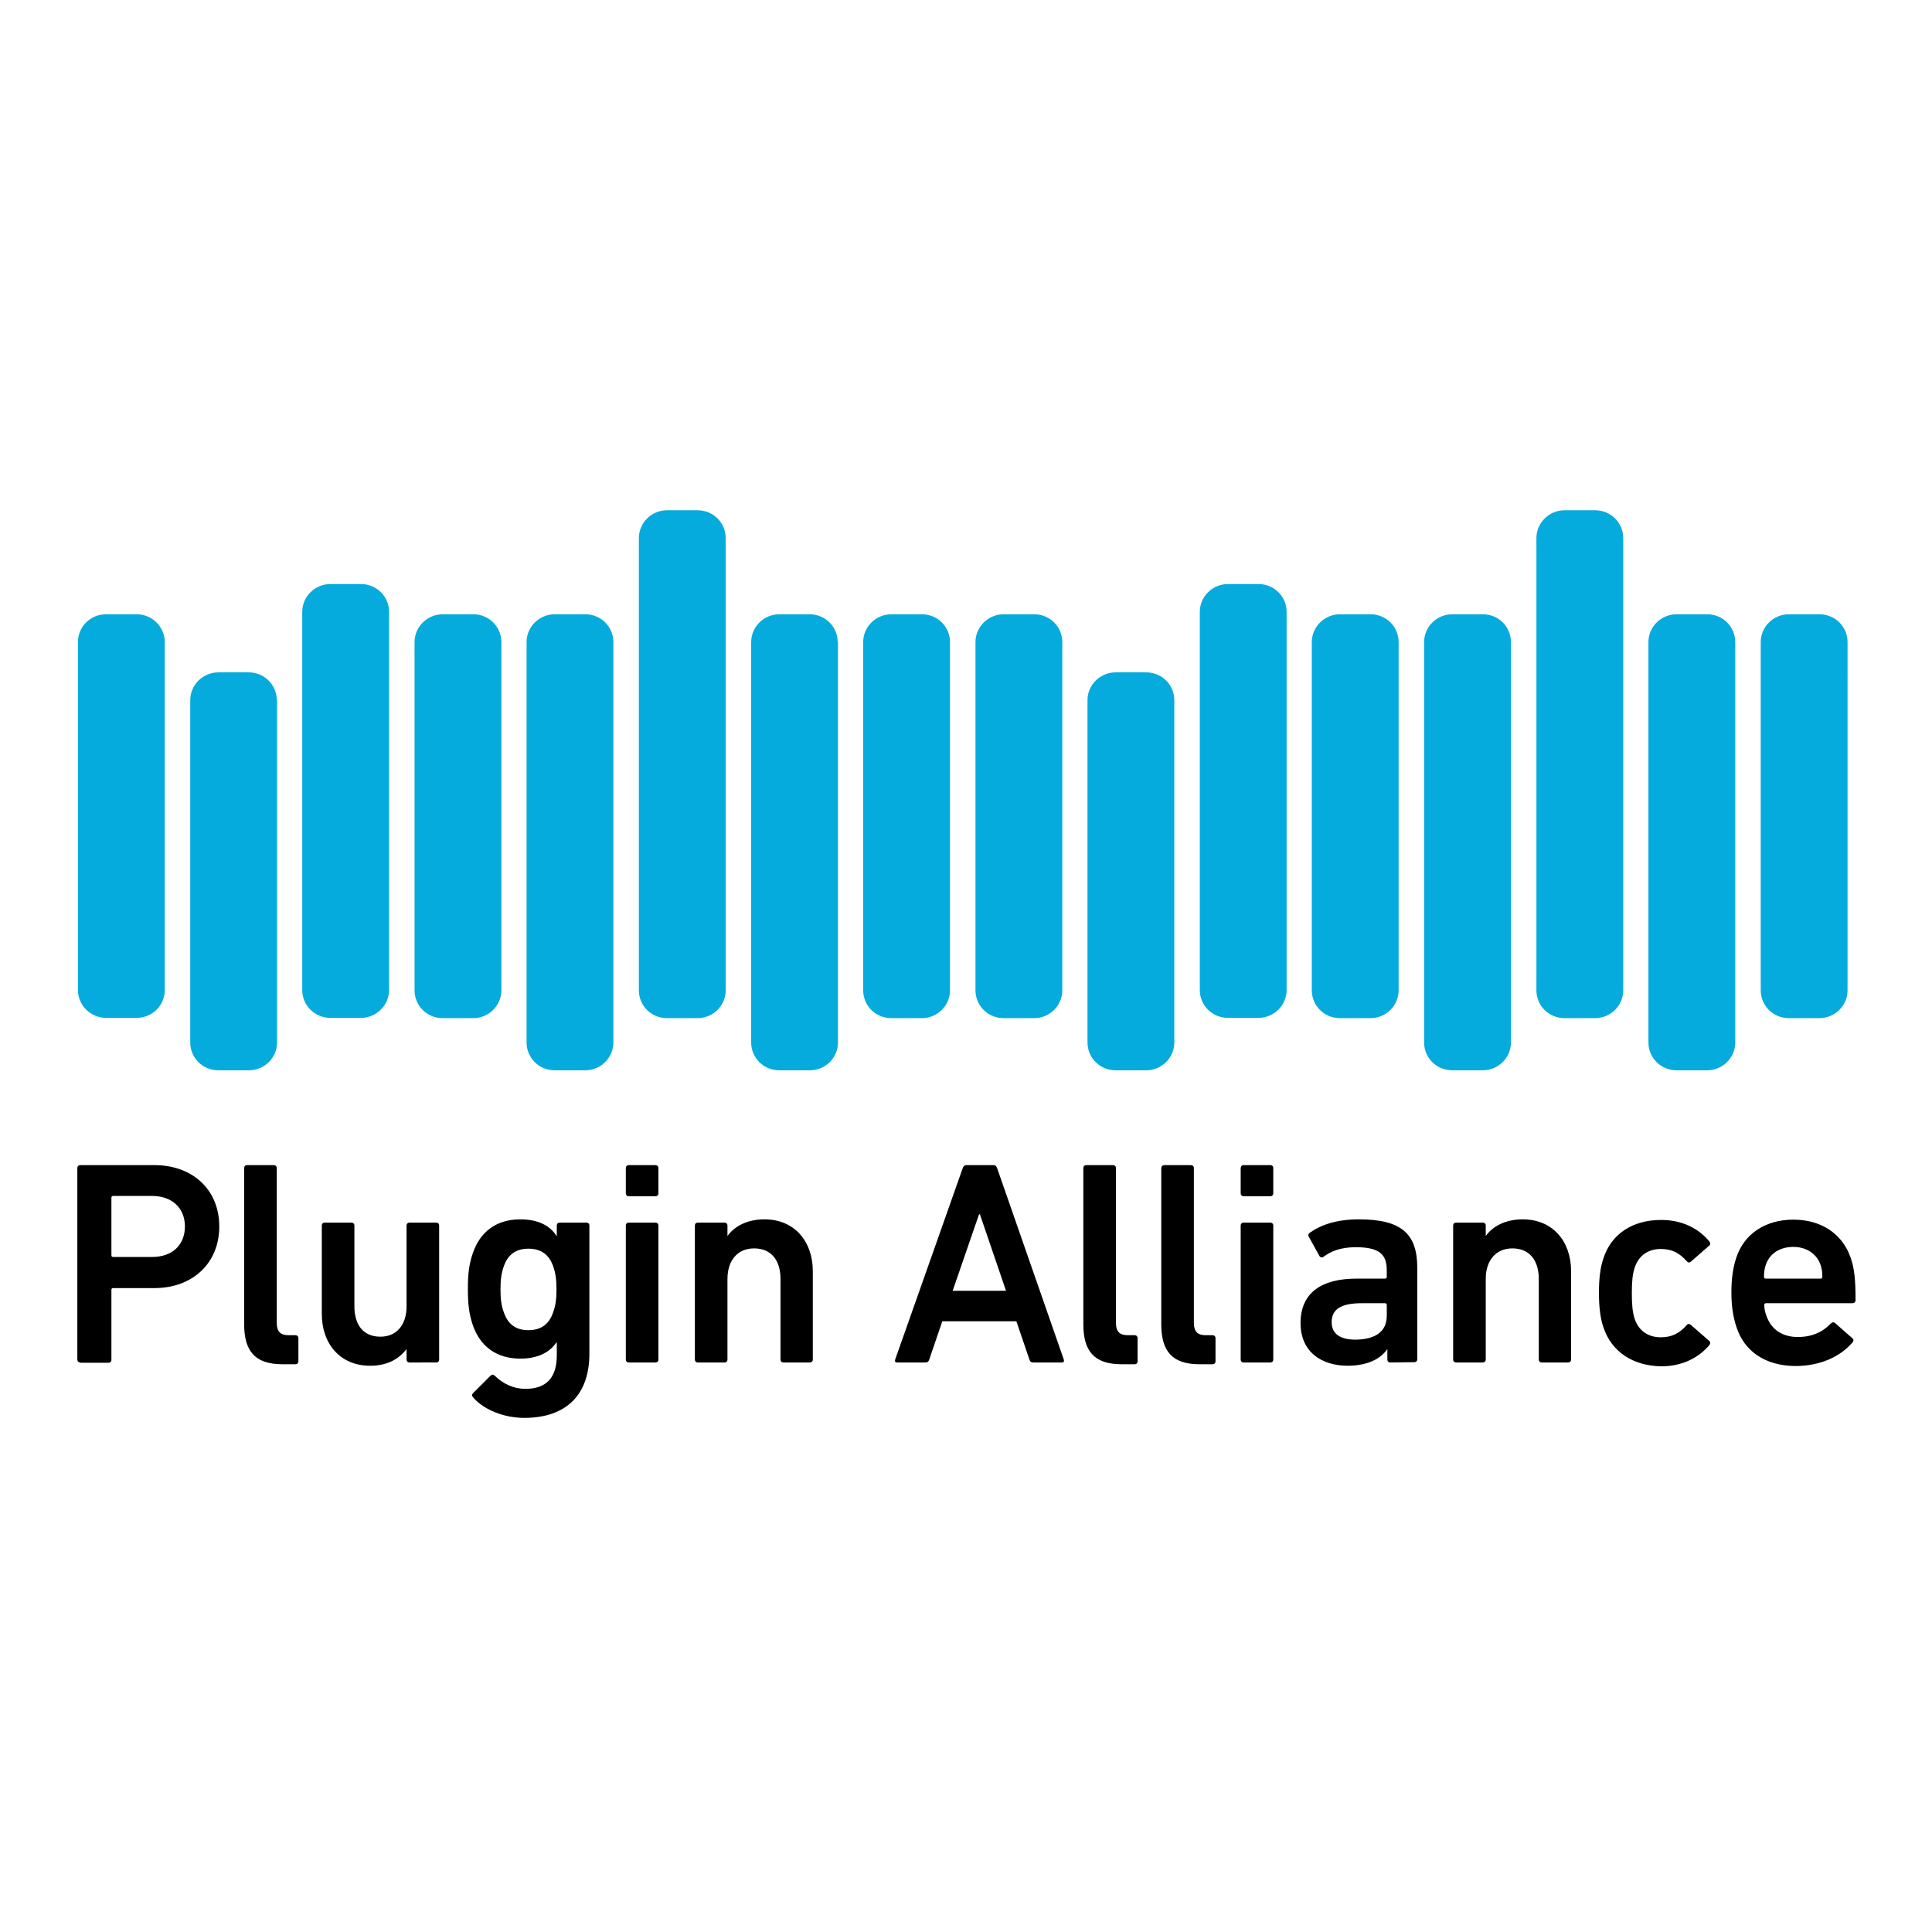
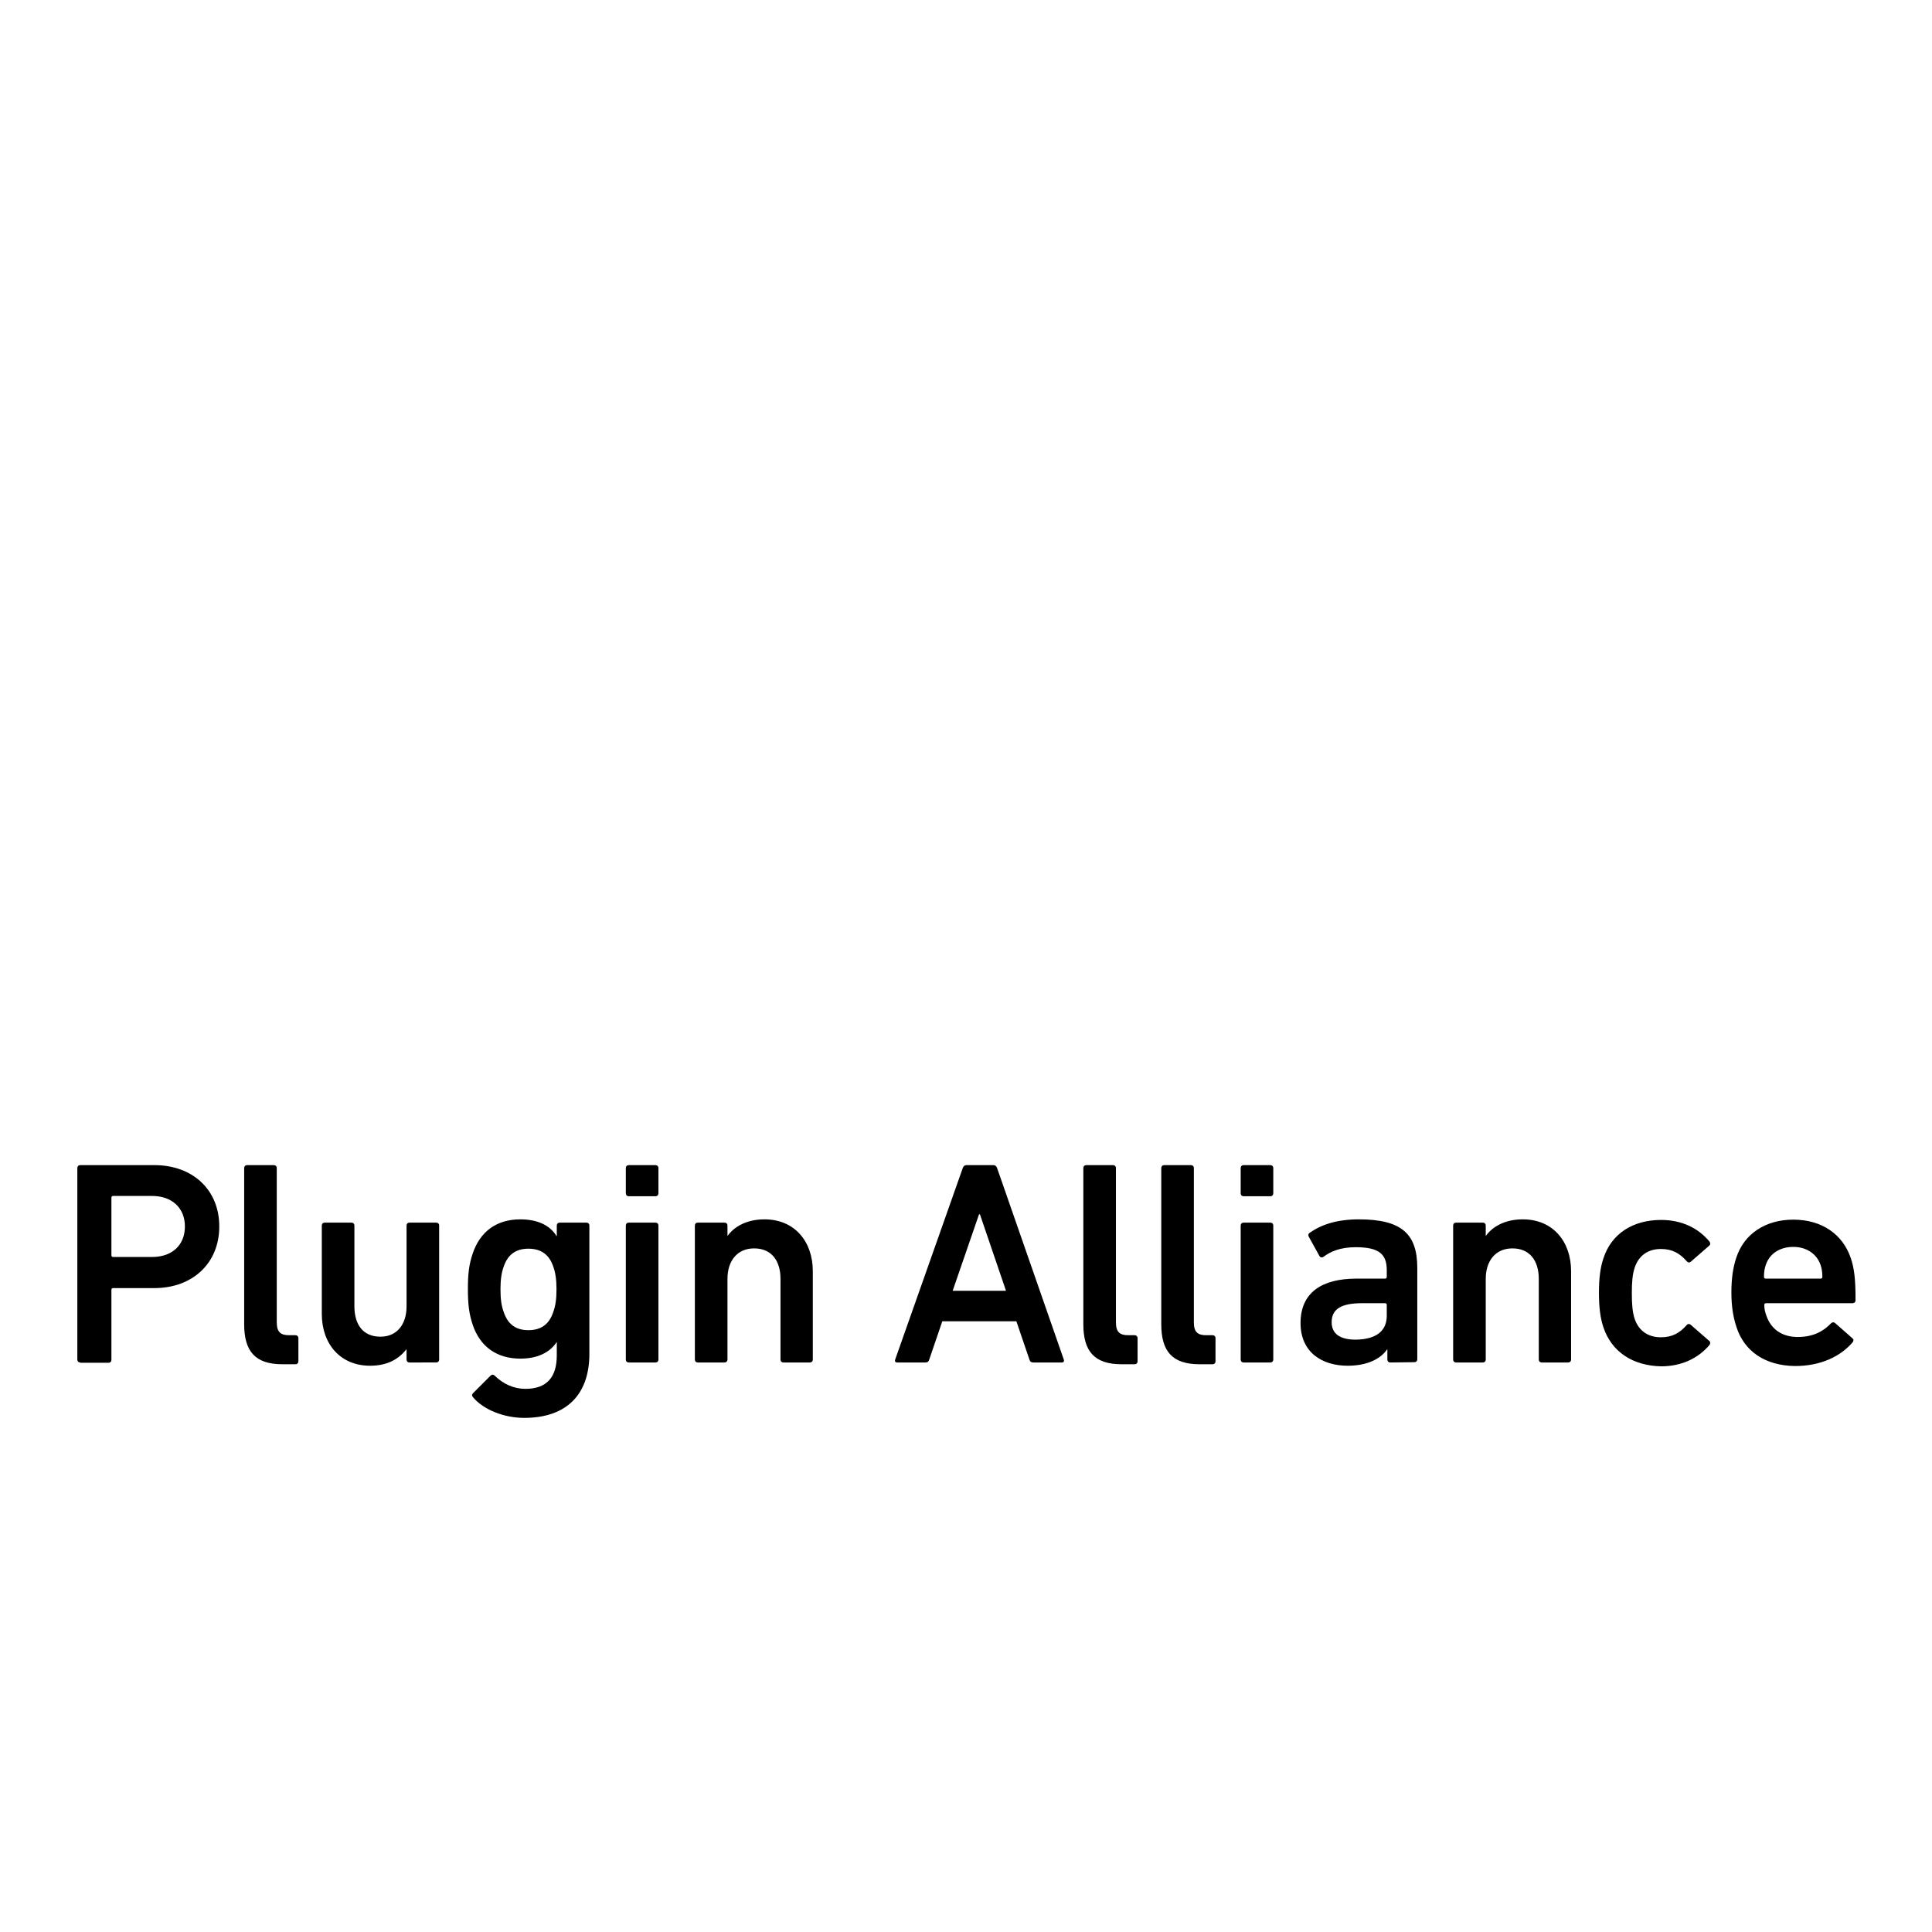
<svg xmlns="http://www.w3.org/2000/svg" version="1.1" id="layer" x="0px" y="0px" viewBox="0 0 652 652" style="enable-background:new 0 0 652 652;" xml:space="preserve">
  <style type="text/css">
	.st0{fill:#06ABDD;}
</style>
  <path d="M27.1,459.8c-0.6,0-1-0.4-1-1v-64.6c0-0.6,0.4-1,1-1h25c12.9,0,21.9,8.3,21.9,20.7c0,12.4-9,20.8-21.9,20.8H38.2  c-0.4,0-0.6,0.2-0.6,0.6v23.6c0,0.6-0.4,1-1,1H27.1L27.1,459.8z M62.4,413.9c0-6.1-4.2-10.3-11.1-10.3H38.2c-0.4,0-0.6,0.2-0.6,0.6  v19.4c0,0.4,0.2,0.6,0.6,0.6h13.1C58.2,424.2,62.4,420.1,62.4,413.9z M95.3,460.4c-9.2,0-12.9-4.4-12.9-13.5v-52.7c0-0.6,0.4-1,1-1  h9c0.6,0,1,0.4,1,1v52.1c0,3.2,1.3,4.3,4.1,4.3h2.2c0.6,0,1,0.4,1,1v7.8c0,0.6-0.4,1-1,1L95.3,460.4L95.3,460.4z M138.2,459.8  c-0.6,0-1-0.4-1-1v-3.4h-0.1c-2.5,3.2-6.3,5.5-12.2,5.5c-10.1,0-16.3-7.4-16.3-17.5v-29.8c0-0.6,0.4-1,1-1h9c0.6,0,1,0.4,1,1v27.2  c0,6.1,2.8,10.3,8.8,10.3c5.6,0,8.8-4.2,8.8-10.2v-27.3c0-0.6,0.4-1,1-1h9c0.6,0,1,0.4,1,1v45.2c0,0.6-0.4,1-1,1L138.2,459.8  L138.2,459.8z M159.6,471.5c-0.4-0.5-0.4-0.9,0.1-1.4l5.8-5.8c0.5-0.5,1-0.5,1.5,0c2.9,2.8,6.4,4.4,10.3,4.4  c7.2,0,10.6-3.9,10.6-11.3v-4.4h-0.1c-2.2,3.3-6.2,5.5-12.2,5.5c-7.9,0-13.6-4-16.1-11.5c-1.2-3.6-1.6-6.9-1.6-12  c0-5.2,0.4-8.3,1.6-11.9c2.5-7.5,8.1-11.6,16.1-11.6c6.1,0,10.1,2.2,12.2,5.6h0.1v-3.5c0-0.6,0.4-1,1-1h9c0.6,0,1,0.4,1,1v43.3  c0,13.5-7.5,21.6-22,21.6C170.2,478.5,163.2,475.8,159.6,471.5z M186.7,442.8c0.8-2.2,1.1-4.5,1.1-7.7c0-3.1-0.3-5.5-1.1-7.7  c-1.3-3.8-3.9-6-8.4-6c-4.4,0-7,2.2-8.3,6c-0.8,2.2-1.1,4.6-1.1,7.7c0,3.2,0.3,5.6,1.1,7.7c1.3,3.9,3.9,6.1,8.3,6.1  C182.8,448.9,185.4,446.7,186.7,442.8z M212.2,403.7c-0.6,0-1-0.4-1-1v-8.5c0-0.6,0.4-1,1-1h9c0.6,0,1,0.4,1,1v8.5c0,0.6-0.4,1-1,1  H212.2z M212.2,459.8c-0.6,0-1-0.4-1-1v-45.2c0-0.6,0.4-1,1-1h9c0.6,0,1,0.4,1,1v45.2c0,0.6-0.4,1-1,1H212.2z M264.4,459.8  c-0.6,0-1-0.4-1-1v-27.2c0-6.1-3-10.3-8.9-10.3c-5.7,0-9,4.2-9,10.3v27.2c0,0.6-0.4,1-1,1h-9c-0.6,0-1-0.4-1-1v-45.2  c0-0.6,0.4-1,1-1h9c0.6,0,1,0.4,1,1v3.4h0.1c2.1-2.9,6.2-5.5,12.4-5.5c10.1,0,16.3,7.4,16.3,17.5v29.8c0,0.6-0.4,1-1,1L264.4,459.8  L264.4,459.8z M324.9,394.2c0.2-0.6,0.6-1,1.3-1h9c0.7,0,1.1,0.4,1.3,1l22.5,64.6c0.2,0.6,0,1-0.7,1h-9.6c-0.7,0-1.1-0.3-1.3-1  l-4.4-12.9H318l-4.4,12.9c-0.2,0.7-0.6,1-1.3,1h-9.5c-0.7,0-0.9-0.4-0.7-1L324.9,394.2z M339.5,435.6l-8.8-25.8h-0.3l-8.9,25.8  H339.5z M378.5,460.4c-9.2,0-12.9-4.4-12.9-13.5v-52.7c0-0.6,0.4-1,1-1h9c0.6,0,1,0.4,1,1v52.1c0,3.2,1.3,4.3,4.1,4.3h2.2  c0.6,0,1,0.4,1,1v7.8c0,0.6-0.4,1-1,1L378.5,460.4L378.5,460.4z M404.8,460.4c-9.2,0-12.9-4.4-12.9-13.5v-52.7c0-0.6,0.4-1,1-1h9  c0.6,0,1,0.4,1,1v52.1c0,3.2,1.3,4.3,4.1,4.3h2.2c0.6,0,1,0.4,1,1v7.8c0,0.6-0.4,1-1,1L404.8,460.4L404.8,460.4z M419.7,403.7  c-0.6,0-1-0.4-1-1v-8.5c0-0.6,0.4-1,1-1h9c0.6,0,1,0.4,1,1v8.5c0,0.6-0.4,1-1,1H419.7z M419.7,459.8c-0.6,0-1-0.4-1-1v-45.2  c0-0.6,0.4-1,1-1h9c0.6,0,1,0.4,1,1v45.2c0,0.6-0.4,1-1,1H419.7z M469.2,459.8c-0.6,0-1-0.4-1-1v-3.4h-0.1  c-2.2,3.2-6.7,5.5-13.3,5.5c-8.6,0-15.9-4.5-15.9-14.4c0-10.3,7.2-15,18.9-15h9.6c0.4,0,0.6-0.2,0.6-0.6v-2.2  c0-5.4-2.5-7.8-10.5-7.8c-5.3,0-8.5,1.5-10.8,3.2c-0.5,0.4-1.1,0.3-1.4-0.2l-3.6-6.5c-0.3-0.5-0.2-1,0.2-1.3c3.8-2.7,9-4.6,16.7-4.6  c14.4,0,19.7,4.9,19.7,16.4v30.8c0,0.6-0.4,1-1,1L469.2,459.8L469.2,459.8L469.2,459.8z M468,444v-3.6c0-0.4-0.2-0.6-0.6-0.6h-7.8  c-7,0-10.2,2-10.2,6.4c0,3.9,2.8,5.9,8.1,5.9C464.3,452,468,449.3,468,444z M520.3,459.8c-0.6,0-1-0.4-1-1v-27.2  c0-6.1-3-10.3-8.9-10.3c-5.7,0-9,4.2-9,10.3v27.2c0,0.6-0.4,1-1,1h-9c-0.6,0-1-0.4-1-1v-45.2c0-0.6,0.4-1,1-1h9c0.6,0,1,0.4,1,1v3.4  h0.1c2.1-2.9,6.2-5.5,12.4-5.5c10.1,0,16.3,7.4,16.3,17.5v29.8c0,0.6-0.4,1-1,1L520.3,459.8L520.3,459.8z M541.1,447.9  c-1-2.9-1.5-6.7-1.5-11.6c0-5,0.5-8.7,1.5-11.6c2.7-8.4,10-13,19.5-13c7,0,12.6,2.8,16.3,7.3c0.3,0.4,0.4,1-0.1,1.4l-6.2,5.4  c-0.5,0.4-1,0.3-1.4-0.2c-2.3-2.6-4.8-4.1-8.7-4.1c-4.2,0-7.4,2.1-8.8,6.2c-0.8,2.3-1,5.1-1,8.7s0.2,6.5,1,8.8  c1.4,4,4.6,6.1,8.8,6.1c3.9,0,6.4-1.5,8.7-4.1c0.4-0.5,0.9-0.5,1.4-0.1l6.2,5.4c0.5,0.4,0.4,0.9,0.1,1.4c-3.7,4.4-9.3,7.2-16.3,7.2  C551.1,460.9,543.9,456.3,541.1,447.9z M586,447.8c-1-3-1.7-6.7-1.7-11.6s0.6-8.6,1.6-11.6c2.6-8.2,9.9-13,19.3-13  c9.7,0,16.7,5,19.4,13c1.1,3.3,1.6,6.6,1.6,14.2c0,0.6-0.4,1-1.1,1h-29.1c-0.4,0-0.6,0.2-0.6,0.6c0,1.4,0.3,2.5,0.7,3.6  c1.6,4.6,5.3,7.2,10.6,7.2s8.7-2,11.1-4.5c0.5-0.5,1-0.6,1.5-0.2l5.8,5.1c0.5,0.4,0.5,0.9,0.1,1.4c-4,4.7-10.7,8-19.4,8  C595.7,460.9,588.6,456,586,447.8z M614.4,426.9c-1.3-3.8-4.8-6.1-9.2-6.1c-4.5,0-8,2.2-9.3,6.1c-0.4,1.2-0.6,2.3-0.6,4  c0,0.4,0.2,0.6,0.6,0.6h18.5c0.4,0,0.6-0.2,0.6-0.6C615,429.3,614.8,428.1,614.4,426.9z" />
-   <path class="st0" d="M55.6,334.1c0,5.2-4.2,9.4-9.5,9.4H35.8c-5.2,0-9.5-4.2-9.5-9.4V216.7c0-5.2,4.2-9.4,9.5-9.4h10.3  c5.2,0,9.5,4.2,9.5,9.4V334.1z M93.4,236.3c0-5.2-4.2-9.4-9.5-9.4H73.7c-5.2,0-9.5,4.2-9.5,9.4v115.5c0,5.2,4.2,9.4,9.5,9.4H84  c5.2,0,9.5-4.2,9.5-9.4V236.3z M131.3,206.5c0-5.2-4.2-9.4-9.5-9.4h-10.3c-5.2,0-9.5,4.2-9.5,9.4v127.6c0,5.2,4.2,9.4,9.5,9.4h10.3  c5.2,0,9.5-4.2,9.5-9.4V206.5z M169.2,216.7c0-5.2-4.2-9.4-9.5-9.4h-10.3c-5.2,0-9.5,4.2-9.5,9.4v117.5c0,5.2,4.2,9.4,9.5,9.4h10.3  c5.2,0,9.5-4.2,9.5-9.4V216.7z M207,216.7c0-5.2-4.2-9.4-9.5-9.4h-10.3c-5.2,0-9.5,4.2-9.5,9.4v135.1c0,5.2,4.2,9.4,9.5,9.4h10.3  c5.2,0,9.5-4.2,9.5-9.4V216.7z M244.9,181.6c0-5.2-4.2-9.4-9.5-9.4h-10.3c-5.2,0-9.5,4.2-9.5,9.4v152.6c0,5.2,4.2,9.4,9.5,9.4h10.3  c5.2,0,9.5-4.2,9.5-9.4V181.6z M282.7,216.7c0-5.2-4.2-9.4-9.5-9.4H263c-5.2,0-9.5,4.2-9.5,9.4v135.1c0,5.2,4.2,9.4,9.5,9.4h10.3  c5.2,0,9.5-4.2,9.5-9.4V216.7z M320.6,216.7c0-5.2-4.2-9.4-9.5-9.4h-10.3c-5.2,0-9.5,4.2-9.5,9.4v117.5c0,5.2,4.2,9.4,9.5,9.4h10.3  c5.2,0,9.5-4.2,9.5-9.4V216.7z M358.5,216.7c0-5.2-4.2-9.4-9.5-9.4h-10.3c-5.2,0-9.5,4.2-9.5,9.4v117.5c0,5.2,4.2,9.4,9.5,9.4H349  c5.2,0,9.5-4.2,9.5-9.4V216.7z M396.3,236.3c0-5.2-4.2-9.4-9.5-9.4h-10.3c-5.2,0-9.5,4.2-9.5,9.4v115.5c0,5.2,4.2,9.4,9.5,9.4h10.3  c5.2,0,9.5-4.2,9.5-9.4V236.3z M434.2,206.5c0-5.2-4.2-9.4-9.5-9.4h-10.3c-5.2,0-9.5,4.2-9.5,9.4v127.6c0,5.2,4.2,9.4,9.5,9.4h10.3  c5.2,0,9.5-4.2,9.5-9.4V206.5z M472,216.7c0-5.2-4.2-9.4-9.5-9.4h-10.3c-5.2,0-9.5,4.2-9.5,9.4v117.5c0,5.2,4.2,9.4,9.5,9.4h10.3  c5.2,0,9.5-4.2,9.5-9.4V216.7z M509.9,216.7c0-5.2-4.2-9.4-9.5-9.4h-10.3c-5.2,0-9.5,4.2-9.5,9.4v135.1c0,5.2,4.2,9.4,9.5,9.4h10.3  c5.2,0,9.5-4.2,9.5-9.4V216.7z M547.8,181.6c0-5.2-4.2-9.4-9.5-9.4H528c-5.2,0-9.5,4.2-9.5,9.4v152.6c0,5.2,4.2,9.4,9.5,9.4h10.3  c5.2,0,9.5-4.2,9.5-9.4V181.6z M585.6,216.7c0-5.2-4.2-9.4-9.5-9.4h-10.3c-5.2,0-9.5,4.2-9.5,9.4v135.1c0,5.2,4.2,9.4,9.5,9.4h10.3  c5.2,0,9.5-4.2,9.5-9.4V216.7z M623.5,216.7c0-5.2-4.2-9.4-9.5-9.4h-10.3c-5.2,0-9.5,4.2-9.5,9.4v117.5c0,5.2,4.2,9.4,9.5,9.4H614  c5.2,0,9.5-4.2,9.5-9.4V216.7z" />
</svg>